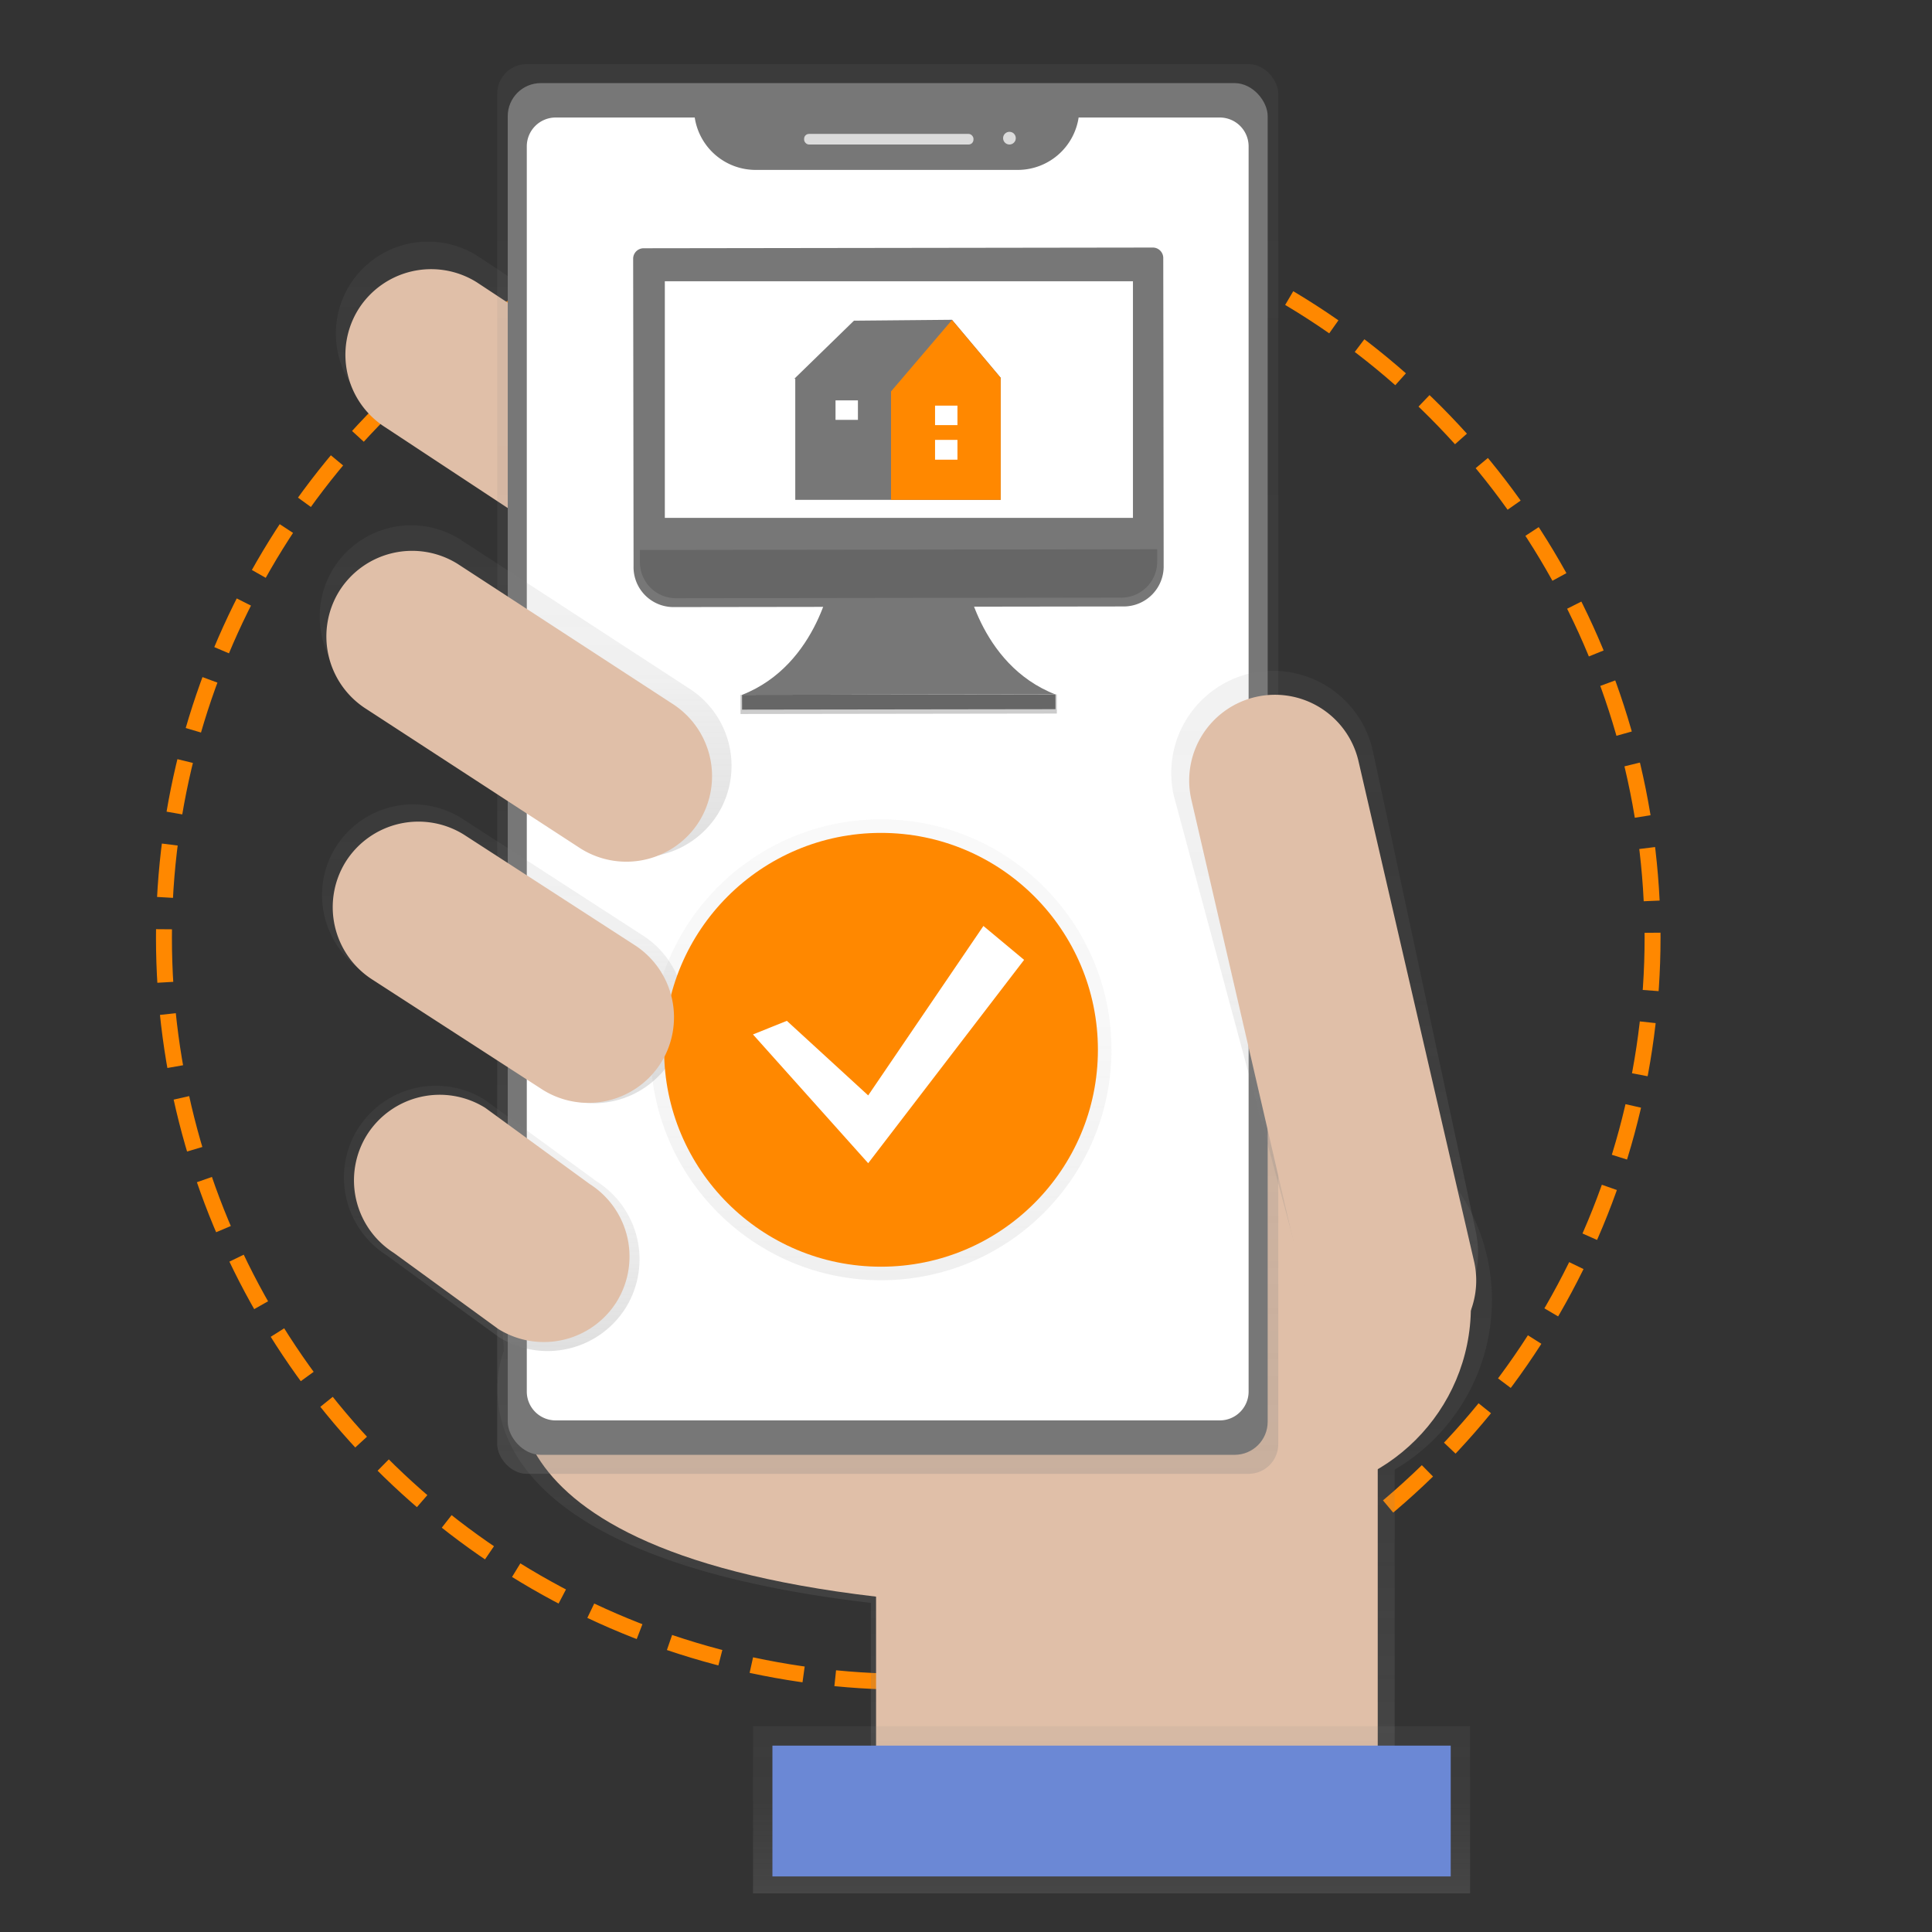
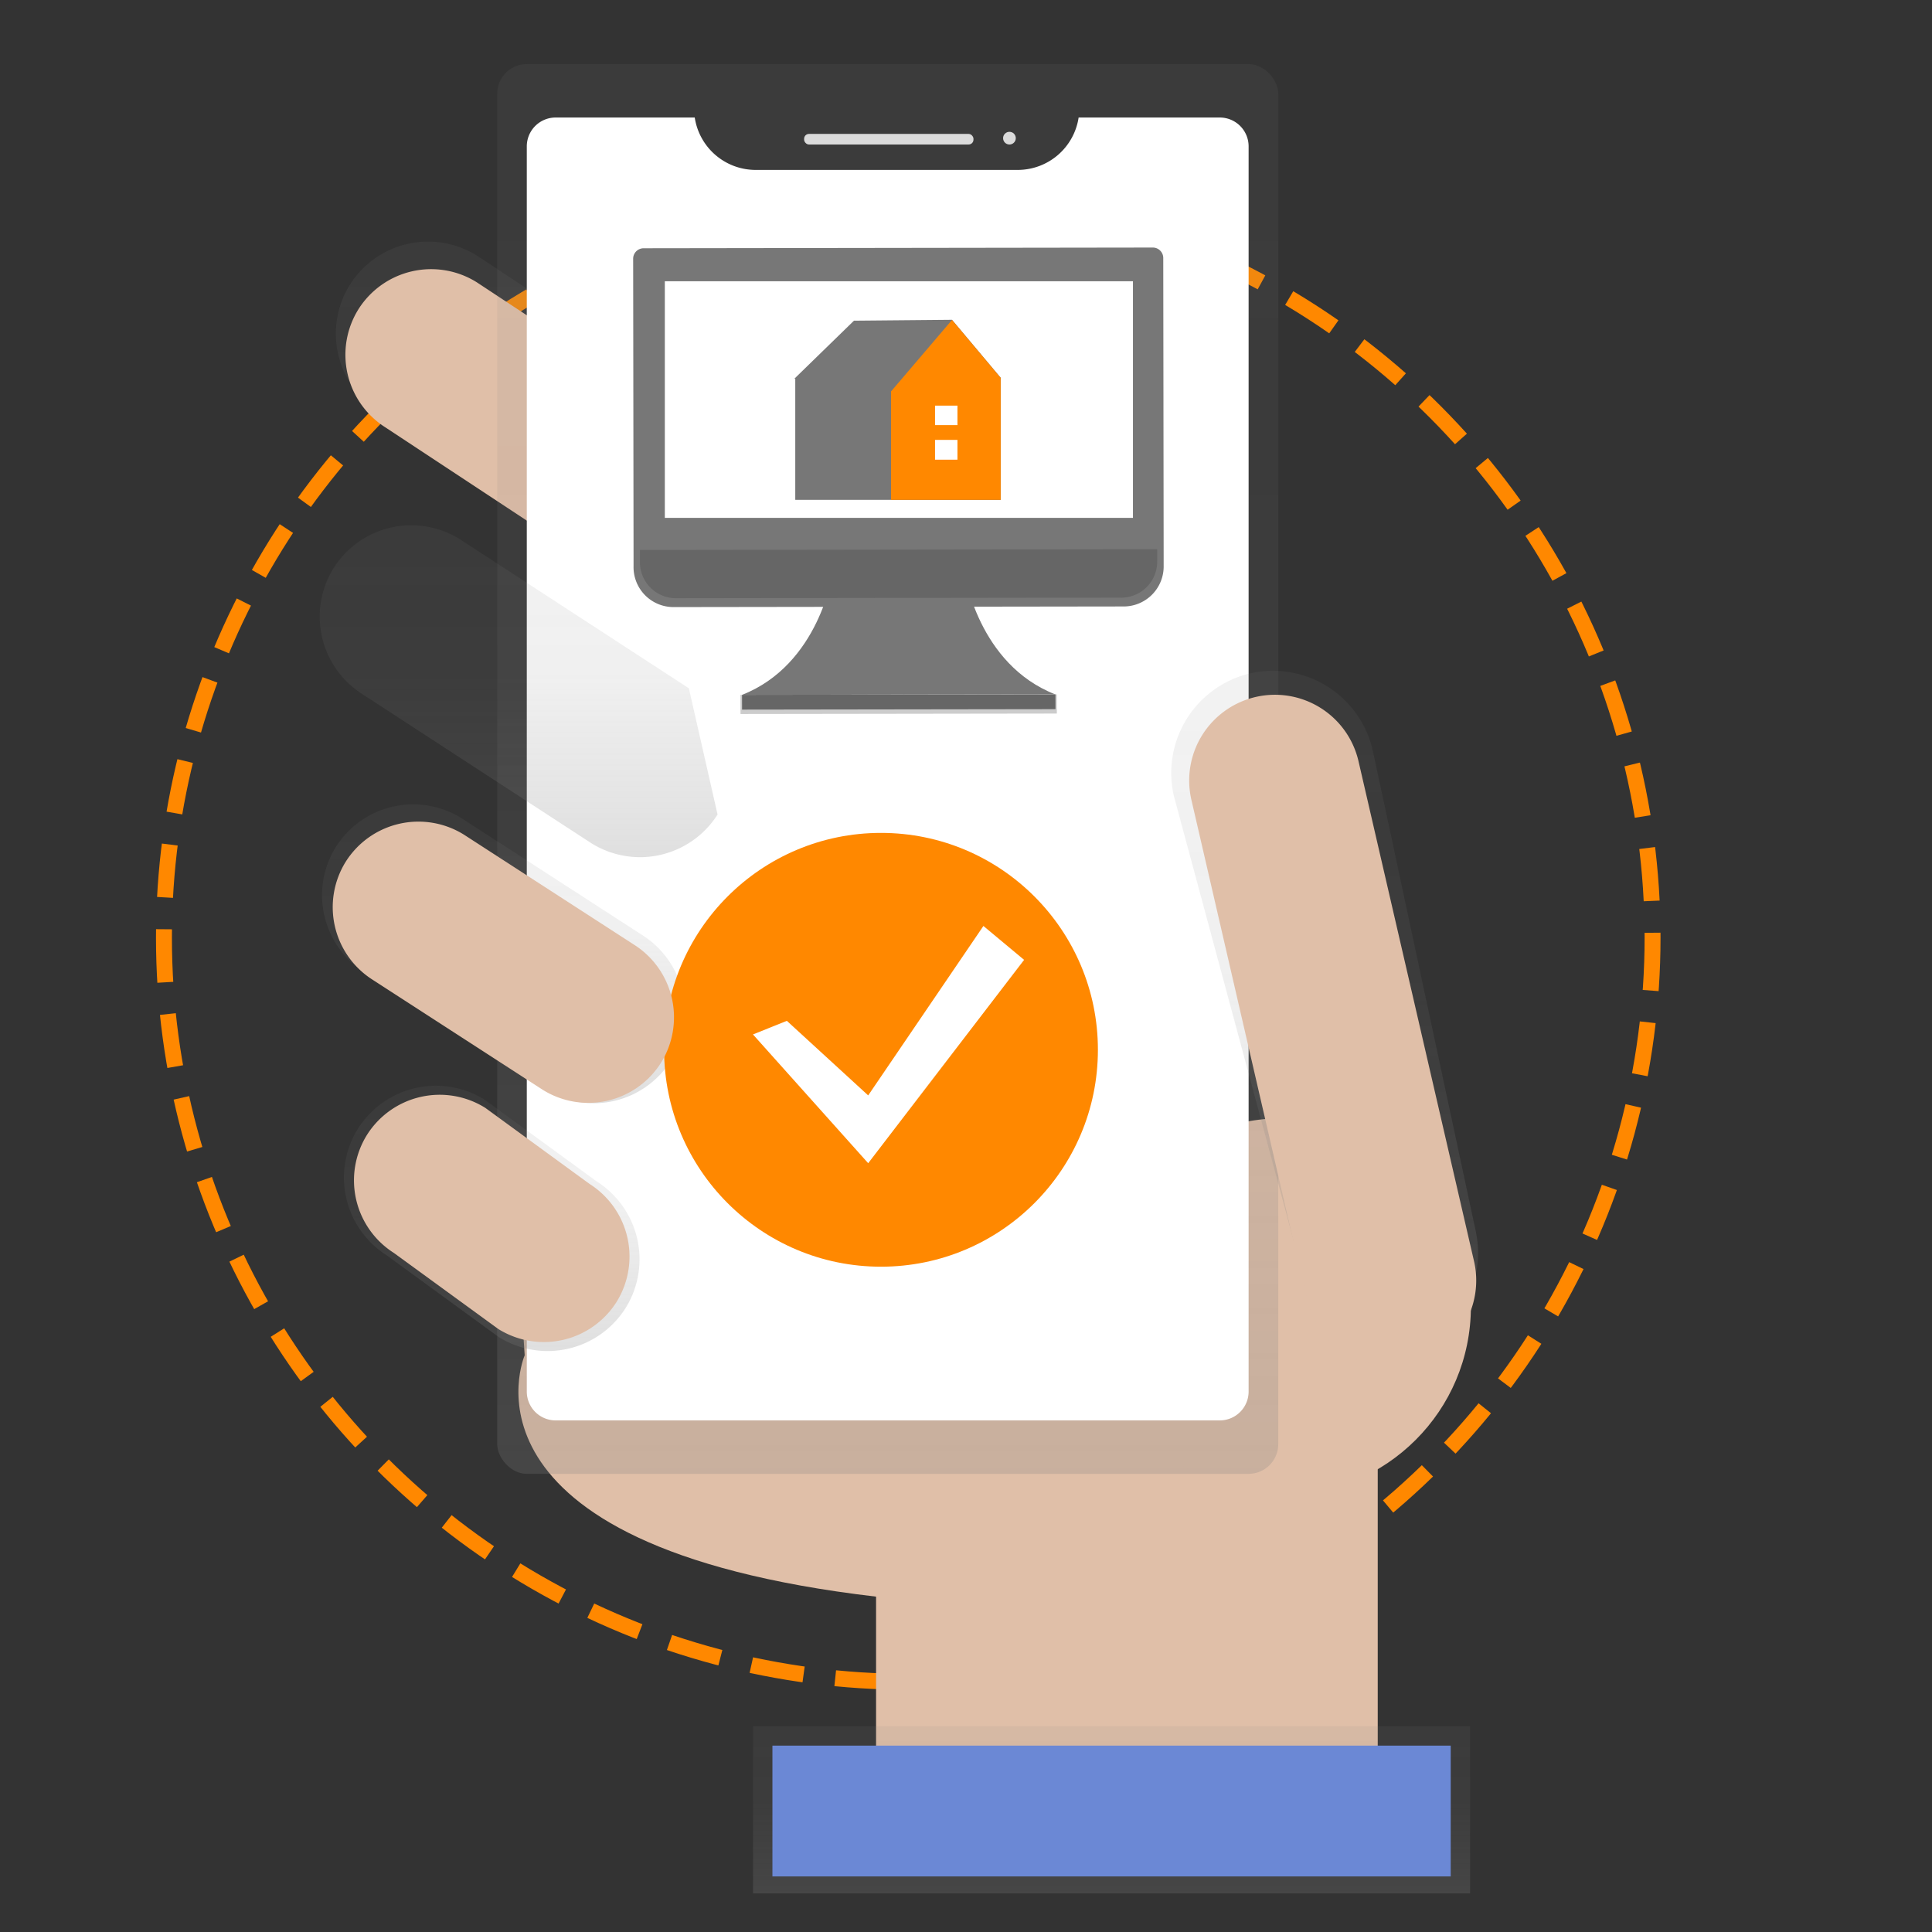
<svg xmlns="http://www.w3.org/2000/svg" xmlns:xlink="http://www.w3.org/1999/xlink" id="ead171fa-5d43-4610-92c2-415f12099d11" data-name="Ebene 1" viewBox="0 0 150 150">
  <rect x="0" y="0" width="150" height="150" fill="#333333" stroke="none" />
  <defs>
    <style>.ad35d456-3da1-4504-b73c-ff3d158ec866{fill:none;stroke:#f80;stroke-miterlimit:10;stroke-width:1.237px;stroke-dasharray:4.122 2.473;}.ff57337a-d831-4b44-85a6-e9e0a4a0326d{fill:url(#a4608e69-428d-4be9-9a9a-6228522bc872);}.bdfb6e28-1d4a-45dd-8338-57ca42f8ef60{fill:#e0bfa8;}.e9649fce-d6f0-4cc9-8f3a-5fe6af1494f7{fill:url(#aed31670-ba2c-4c03-8193-f9b761930fb1);}.ae648aa9-6fe5-4095-bc37-b204076d506a{fill:url(#f8ffda15-663e-4eee-8f2e-614797a63071);}.b05eb122-add2-4378-b367-c474cf68805f{fill:#777;}.b81b691d-3fa2-4995-81c1-b65d0507bdb5{fill:#fff;}.aa33eacc-1e05-4bdb-bddf-056ac035cf55{fill:#dbdbdb;}.be12f0b0-82e4-41bb-963e-3400fad8e5bf{fill:url(#b2c3374d-e542-4448-bcae-3870eae0f4db);}.b41aa035-442f-489b-afa1-f388380a4868{fill:url(#af58395c-fd97-438d-b719-7b6039535fde);}.e59df75b-a8e3-4e0d-9b01-0f55f317f38e{fill:#6b88d5;}.f0b1945b-e65b-4b95-bb3e-1e61152eb6a6{fill:url(#b7ae5a6b-1c8a-47ef-bcac-563103196349);}.e0a26d12-53f2-49c1-bbad-6a94b725d9cc{fill:url(#b3c5fff9-7855-45de-abce-4fdaa4ba1f85);}.be04a4c7-72cb-4f6b-ab4c-ba5c8a48cfcb{opacity:0.5;}.a82891e4-2895-4970-8b6d-ee4847c5bfb1{fill:url(#b2b1652c-b13f-4f73-b894-9aee10a9d3e8);}.eee8e42f-ac9b-4aae-a3fa-539c0dc58af3{fill:#f80;}.b8b82616-ab60-479c-8098-0a1fd02f5eb1{fill:url(#f5ff62d5-cf84-4bc7-9c45-b8adde417242);}.b6dabf47-dcd3-4109-9a1d-ff7b025af244{fill:#ccc;}.b1b819ee-5f67-4c53-b7b3-22e4f3bfd773{fill:#666;}</style>
    <linearGradient id="a4608e69-428d-4be9-9a9a-6228522bc872" x1="316.211" y1="-2761.209" x2="316.211" y2="-2706.816" gradientTransform="matrix(1, 0, 0, -1, -238.99, -2621.15)" gradientUnits="userSpaceOnUse">
      <stop offset="0" stop-color="gray" stop-opacity="0.25" />
      <stop offset="0.54" stop-color="gray" stop-opacity="0.12" />
      <stop offset="1" stop-color="gray" stop-opacity="0.1" />
    </linearGradient>
    <linearGradient id="aed31670-ba2c-4c03-8193-f9b761930fb1" x1="282.676" y1="-2667.992" x2="282.676" y2="-2639.908" xlink:href="#a4608e69-428d-4be9-9a9a-6228522bc872" />
    <linearGradient id="f8ffda15-663e-4eee-8f2e-614797a63071" x1="307.913" y1="-2735.589" x2="307.913" y2="-2626.133" gradientTransform="matrix(1, 0, 0, -1, -238.99, -2621.16)" xlink:href="#a4608e69-428d-4be9-9a9a-6228522bc872" />
    <linearGradient id="b2c3374d-e542-4448-bcae-3870eae0f4db" x1="341.835" y1="-2725.376" x2="341.835" y2="-2673.229" xlink:href="#a4608e69-428d-4be9-9a9a-6228522bc872" />
    <linearGradient id="af58395c-fd97-438d-b719-7b6039535fde" x1="325.292" y1="-2768.163" x2="325.292" y2="-2755.185" gradientTransform="matrix(1, 0, 0, -1, -238.99, -2621.16)" xlink:href="#a4608e69-428d-4be9-9a9a-6228522bc872" />
    <linearGradient id="b7ae5a6b-1c8a-47ef-bcac-563103196349" x1="278.075" y1="-2706.806" x2="278.075" y2="-2683.596" xlink:href="#a4608e69-428d-4be9-9a9a-6228522bc872" />
    <linearGradient id="b3c5fff9-7855-45de-abce-4fdaa4ba1f85" x1="277.168" y1="-2726.045" x2="277.168" y2="-2705.447" xlink:href="#a4608e69-428d-4be9-9a9a-6228522bc872" />
    <linearGradient id="b2b1652c-b13f-4f73-b894-9aee10a9d3e8" x1="68.401" y1="-2648.328" x2="68.401" y2="-2612.544" gradientTransform="matrix(1, 0, 0, -1, 0, -2548.93)" xlink:href="#a4608e69-428d-4be9-9a9a-6228522bc872" />
    <linearGradient id="f5ff62d5-cf84-4bc7-9c45-b8adde417242" x1="279.8" y1="-2687.702" x2="279.8" y2="-2661.929" xlink:href="#a4608e69-428d-4be9-9a9a-6228522bc872" />
  </defs>
  <title>strato-illu-</title>
  <circle class="ad35d456-3da1-4504-b73c-ff3d158ec866" cx="70.517" cy="72.787" r="57.788" />
-   <path class="ff57337a-d831-4b44-85a6-e9e0a4a0326d" d="M115.833,100.944A15.274,15.274,0,0,0,85.552,98.1L38.608,96.823l.516,8.065s-6.694,15.445,28.487,19.56v15.611h40.67V114.1A15.266,15.266,0,0,0,115.833,100.944Z" />
  <path class="bdfb6e28-1d4a-45dd-8338-57ca42f8ef60" d="M40.736,105.226s-6.41,14.791,27.281,18.737v14.956h38.95V99.311L40.235,97.5Z" />
  <path class="e9649fce-d6f0-4cc9-8f3a-5fe6af1494f7" d="M60.2,43.5h0a7.181,7.181,0,0,1-9.874,2.243L29.415,31.967a7.182,7.182,0,0,1-2.244-9.875h0a7.181,7.181,0,0,1,9.867-2.243l20.913,13.78A7.181,7.181,0,0,1,60.2,43.5Z" />
  <path class="bdfb6e28-1d4a-45dd-8338-57ca42f8ef60" d="M58.545,43.915h0A6.676,6.676,0,0,1,49.366,46L29.921,33.181A6.675,6.675,0,0,1,27.835,24h0a6.675,6.675,0,0,1,9.178-2.086L56.455,34.729A6.676,6.676,0,0,1,58.545,43.915Z" />
  <circle class="bdfb6e28-1d4a-45dd-8338-57ca42f8ef60" cx="99.573" cy="101.448" r="14.627" />
  <rect class="ae648aa9-6fe5-4095-bc37-b204076d506a" x="38.603" y="4.973" width="60.641" height="109.456" rx="2.304" />
-   <rect class="b05eb122-add2-4378-b367-c474cf68805f" x="39.421" y="6.453" width="59.001" height="106.499" rx="2.565" />
  <path class="b81b691d-3fa2-4995-81c1-b65d0507bdb5" d="M83.744,9.124a4.782,4.782,0,0,1-4.715,4.068H58.652a4.783,4.783,0,0,1-4.713-4.068h-10.8A2.24,2.24,0,0,0,40.9,11.362v96.676a2.24,2.24,0,0,0,2.238,2.242H94.7a2.24,2.24,0,0,0,2.242-2.238V11.366a2.24,2.24,0,0,0-2.238-2.242H83.744Z" />
  <rect class="aa33eacc-1e05-4bdb-bddf-056ac035cf55" x="62.431" y="10.397" width="13.149" height="0.822" rx="0.376" />
  <circle class="aa33eacc-1e05-4bdb-bddf-056ac035cf55" cx="78.373" cy="10.727" r="0.493" />
  <path class="be12f0b0-82e4-41bb-963e-3400fad8e5bf" d="M109.028,104.028h0c-4.245.982-7.158-1.787-8.14-6.03L91.134,61.779a7.945,7.945,0,0,1,5.934-9.5h0a7.945,7.945,0,0,1,9.5,5.934l7.96,37.154C115.509,99.612,113.271,103.046,109.028,104.028Z" />
  <path class="bdfb6e28-1d4a-45dd-8338-57ca42f8ef60" d="M97.49,54.113h0a6.657,6.657,0,0,1,7.984,4.987l8.969,38.819a6.656,6.656,0,0,1-4.987,7.983h0a6.656,6.656,0,0,1-7.984-4.986L92.5,62.1A6.656,6.656,0,0,1,97.49,54.113Z" />
  <rect class="b41aa035-442f-489b-afa1-f388380a4868" x="58.466" y="134.025" width="55.672" height="12.978" />
  <rect class="e59df75b-a8e3-4e0d-9b01-0f55f317f38e" x="59.971" y="135.53" width="52.663" height="10.156" />
  <path class="f0b1945b-e65b-4b95-bb3e-1e61152eb6a6" d="M52.085,82.357h0a7.094,7.094,0,0,1-9.756,2.218L28.3,75.5a7.1,7.1,0,0,1-2.217-9.756h0a7.1,7.1,0,0,1,9.756-2.217L49.867,72.6A7.094,7.094,0,0,1,52.085,82.357Z" />
  <path class="e0a26d12-53f2-49c1-bbad-6a94b725d9cc" d="M48.564,101.566h0a7.159,7.159,0,0,1-9.845,2.238L30.032,97.47a7.158,7.158,0,0,1-2.238-9.844h0a7.159,7.159,0,0,1,9.844-2.239l8.687,6.337A7.158,7.158,0,0,1,48.564,101.566Z" />
  <g class="be04a4c7-72cb-4f6b-ab4c-ba5c8a48cfcb">
-     <circle class="a82891e4-2895-4970-8b6d-ee4847c5bfb1" cx="68.401" cy="81.506" r="17.892" />
-   </g>
+     </g>
  <circle class="eee8e42f-ac9b-4aae-a3fa-539c0dc58af3" cx="68.401" cy="81.506" r="16.84" />
  <polygon class="b81b691d-3fa2-4995-81c1-b65d0507bdb5" points="61.092 79.258 67.406 85.047 76.352 71.892 79.511 74.524 67.406 90.311 58.46 80.313 61.092 79.258" />
  <path class="bdfb6e28-1d4a-45dd-8338-57ca42f8ef60" d="M47.862,101.094h0a6.675,6.675,0,0,1-9.178,2.086l-8.1-5.9A6.676,6.676,0,0,1,28.5,88.1h0a6.675,6.675,0,0,1,9.179-2.085l8.1,5.909A6.675,6.675,0,0,1,47.862,101.094Z" />
  <path class="bdfb6e28-1d4a-45dd-8338-57ca42f8ef60" d="M51.313,82.524h0a6.675,6.675,0,0,1-9.178,2.086l-13.2-8.539a6.675,6.675,0,0,1-2.086-9.178h0a6.676,6.676,0,0,1,9.179-2.086l13.2,8.539A6.674,6.674,0,0,1,51.313,82.524Z" />
-   <path class="b8b82616-ab60-479c-8098-0a1fd02f5eb1" d="M55.711,63.239h0a7.129,7.129,0,0,1-9.8,2.227L28.136,53.893a7.128,7.128,0,0,1-2.227-9.8h0a7.129,7.129,0,0,1,9.8-2.227L53.484,53.438A7.128,7.128,0,0,1,55.711,63.239Z" />
-   <path class="bdfb6e28-1d4a-45dd-8338-57ca42f8ef60" d="M54.268,63.8h0a6.676,6.676,0,0,1-9.179,2.086L28.442,55.048a6.676,6.676,0,0,1-2.086-9.179h0a6.676,6.676,0,0,1,9.179-2.086L52.18,54.623A6.674,6.674,0,0,1,54.268,63.8Z" />
+   <path class="b8b82616-ab60-479c-8098-0a1fd02f5eb1" d="M55.711,63.239h0a7.129,7.129,0,0,1-9.8,2.227L28.136,53.893a7.128,7.128,0,0,1-2.227-9.8h0a7.129,7.129,0,0,1,9.8-2.227L53.484,53.438Z" />
  <path class="b05eb122-add2-4378-b367-c474cf68805f" d="M74.906,44.541s1.025,7.037,7.037,9.375l-12.166.017-12.165.016c6-2.354,7.012-9.394,7.012-9.394Z" />
  <rect class="b6dabf47-dcd3-4109-9a1d-ff7b025af244" x="57.491" y="53.931" width="24.561" height="1.487" transform="translate(-0.076 0.097) rotate(-0.08)" />
  <rect class="b1b819ee-5f67-4c53-b7b3-22e4f3bfd773" x="57.614" y="53.931" width="24.332" height="1.147" transform="translate(-0.076 0.097) rotate(-0.08)" />
  <path class="b05eb122-add2-4378-b367-c474cf68805f" d="M89.521,19.22l-39.57.055a.813.813,0,0,0-.793.831l.031,23.086v.769a3.1,3.1,0,0,0,3.04,3.172l35.086-.048a3.107,3.107,0,0,0,3.031-3.18v-.768L90.315,20.05a.812.812,0,0,0-.793-.83Z" />
  <path class="b05eb122-add2-4378-b367-c474cf68805f" d="M50.42,19.993H89.009a.787.787,0,0,1,.787.787h0V42.75H49.633V20.78a.787.787,0,0,1,.787-.787Z" />
  <rect class="b81b691d-3fa2-4995-81c1-b65d0507bdb5" x="51.617" y="21.837" width="36.345" height="18.371" />
  <path class="b1b819ee-5f67-4c53-b7b3-22e4f3bfd773" d="M87.046,46.4l-34.556.047a2.8,2.8,0,0,1-2.807-2.8h0V42.7l40.163-.056v.951a2.8,2.8,0,0,1-2.8,2.808Z" />
  <polygon class="b05eb122-add2-4378-b367-c474cf68805f" points="77.703 29.339 73.912 24.828 66.301 24.898 61.684 29.394 61.778 29.454 61.744 29.454 61.744 38.808 77.693 38.808 77.693 29.454 77.703 29.339" />
  <polygon class="eee8e42f-ac9b-4aae-a3fa-539c0dc58af3" points="73.916 24.838 69.179 30.391 69.179 38.808 77.693 38.808 77.693 29.335 73.916 24.838" />
  <rect class="b81b691d-3fa2-4995-81c1-b65d0507bdb5" x="72.597" y="34.153" width="1.739" height="1.537" />
  <rect class="b81b691d-3fa2-4995-81c1-b65d0507bdb5" x="72.597" y="31.493" width="1.739" height="1.513" />
-   <rect class="b81b691d-3fa2-4995-81c1-b65d0507bdb5" x="64.87" y="31.085" width="1.739" height="1.513" />
</svg>